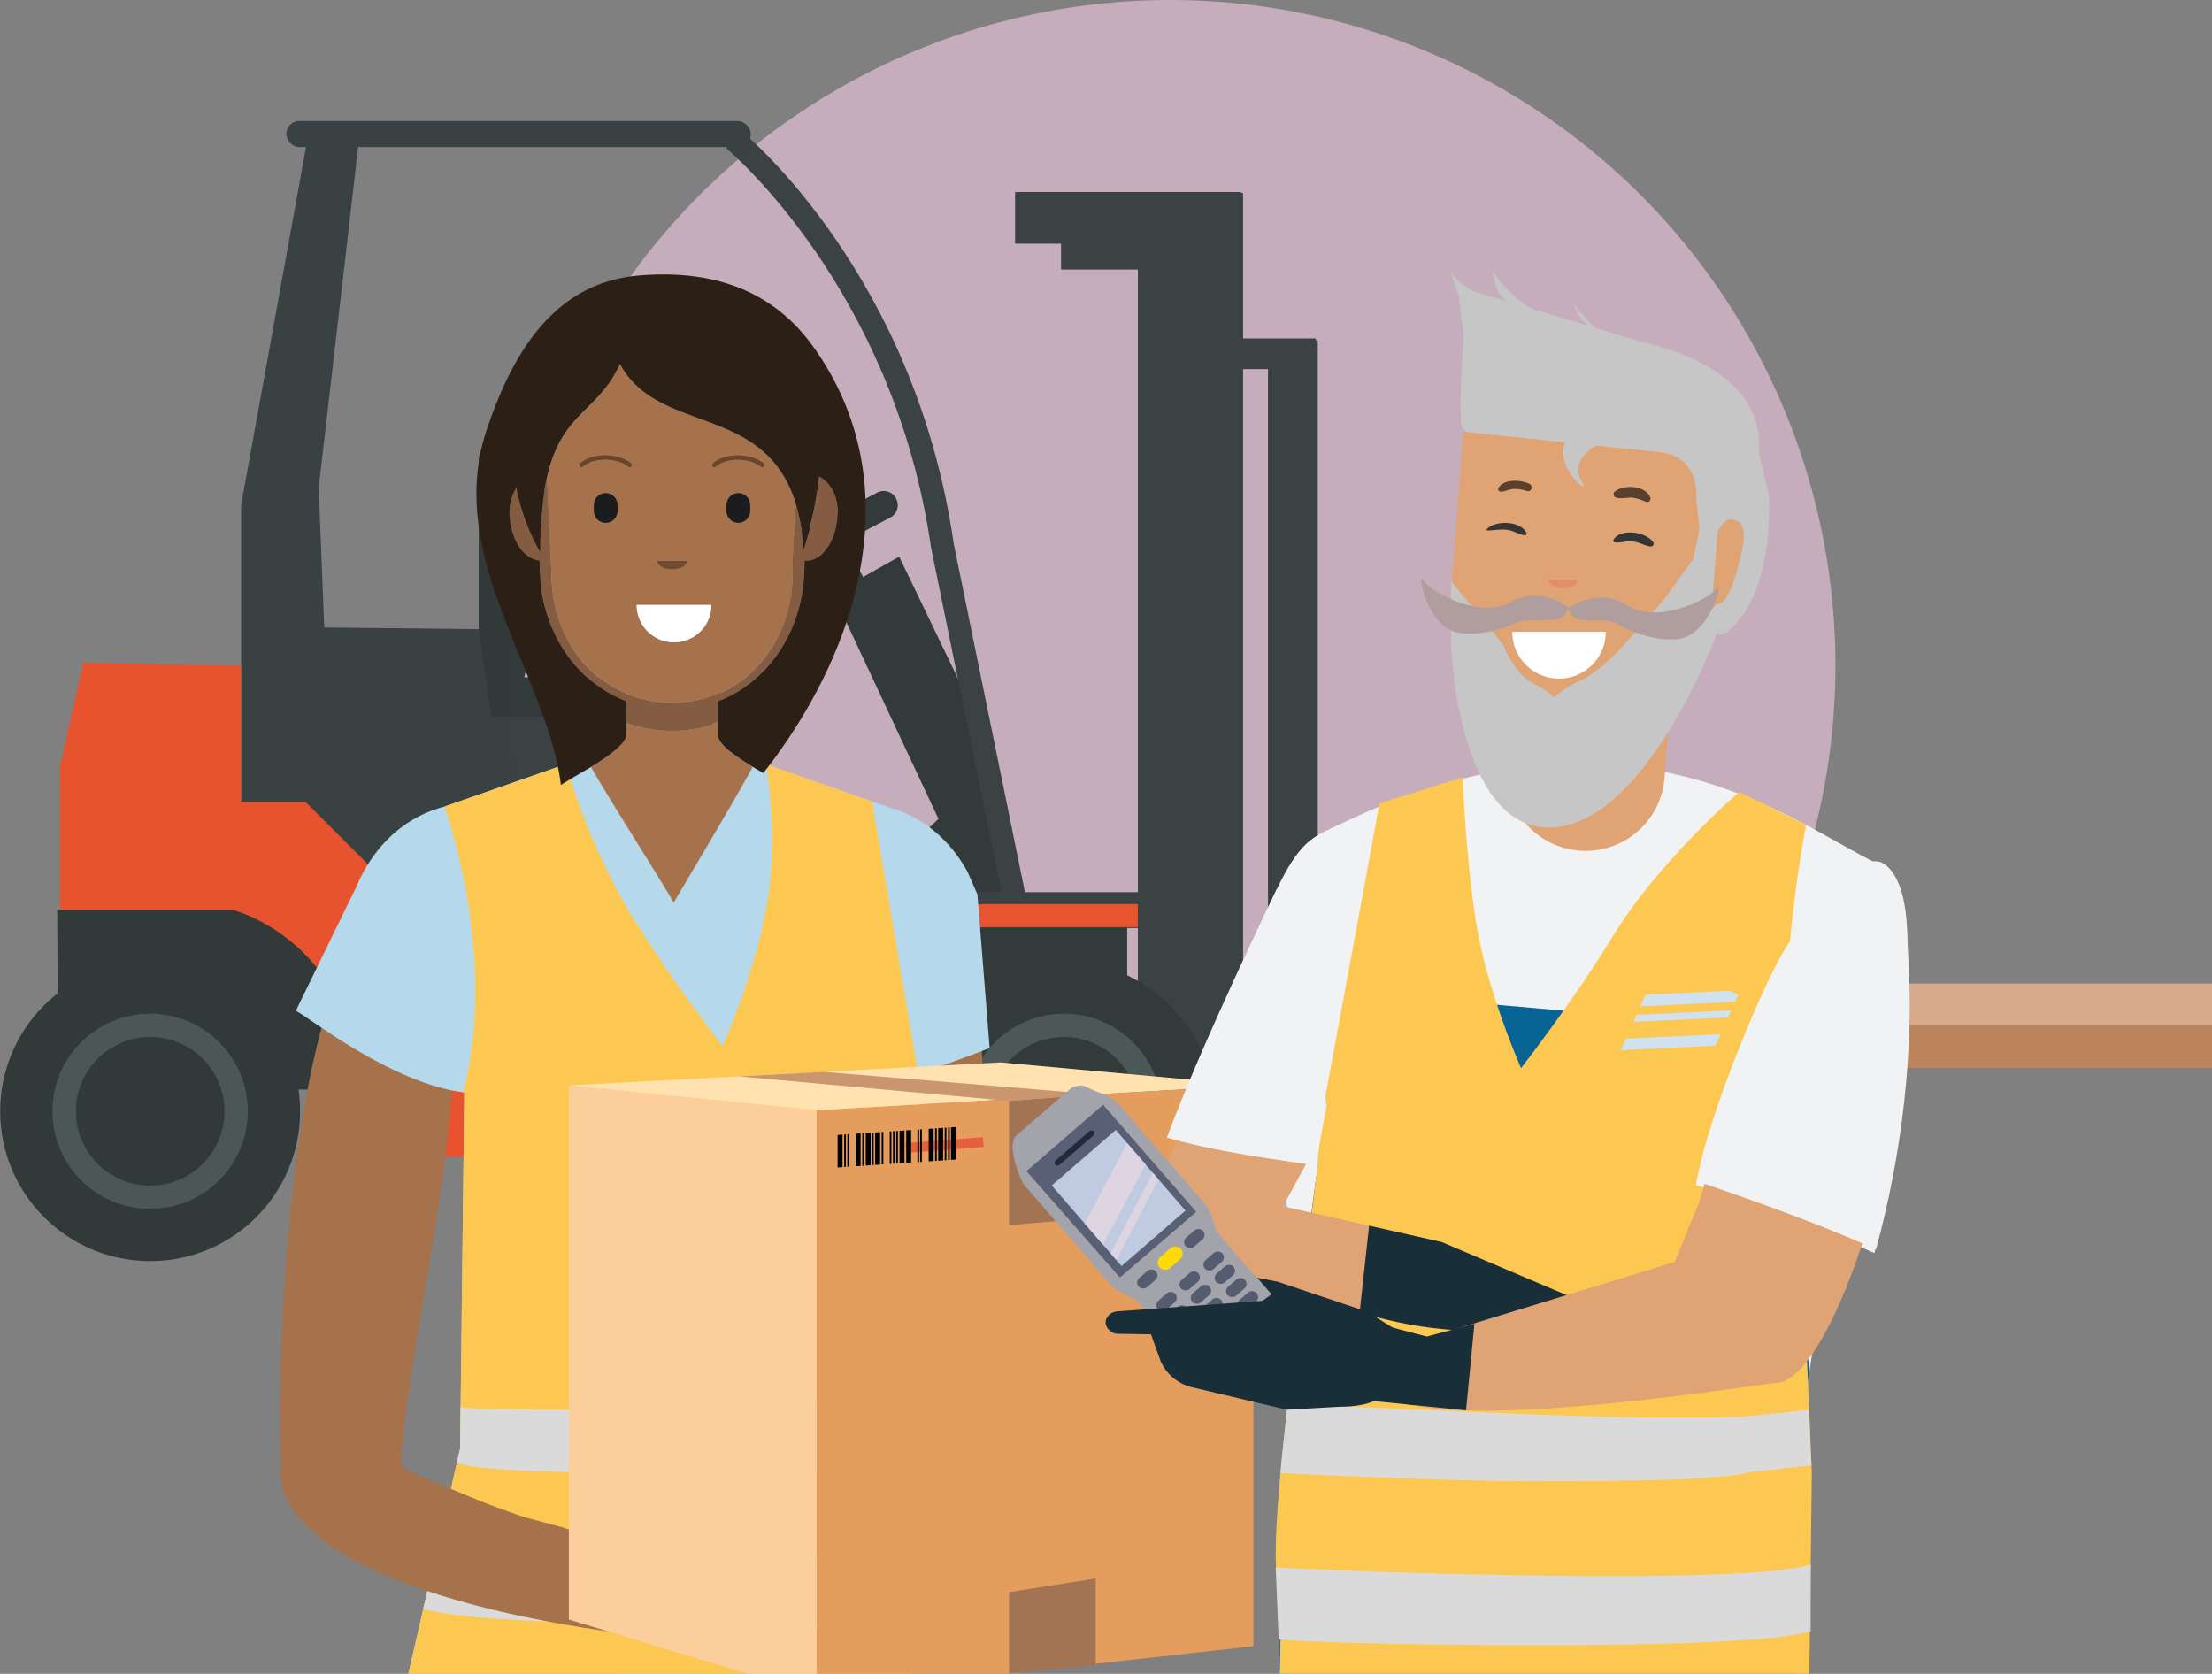
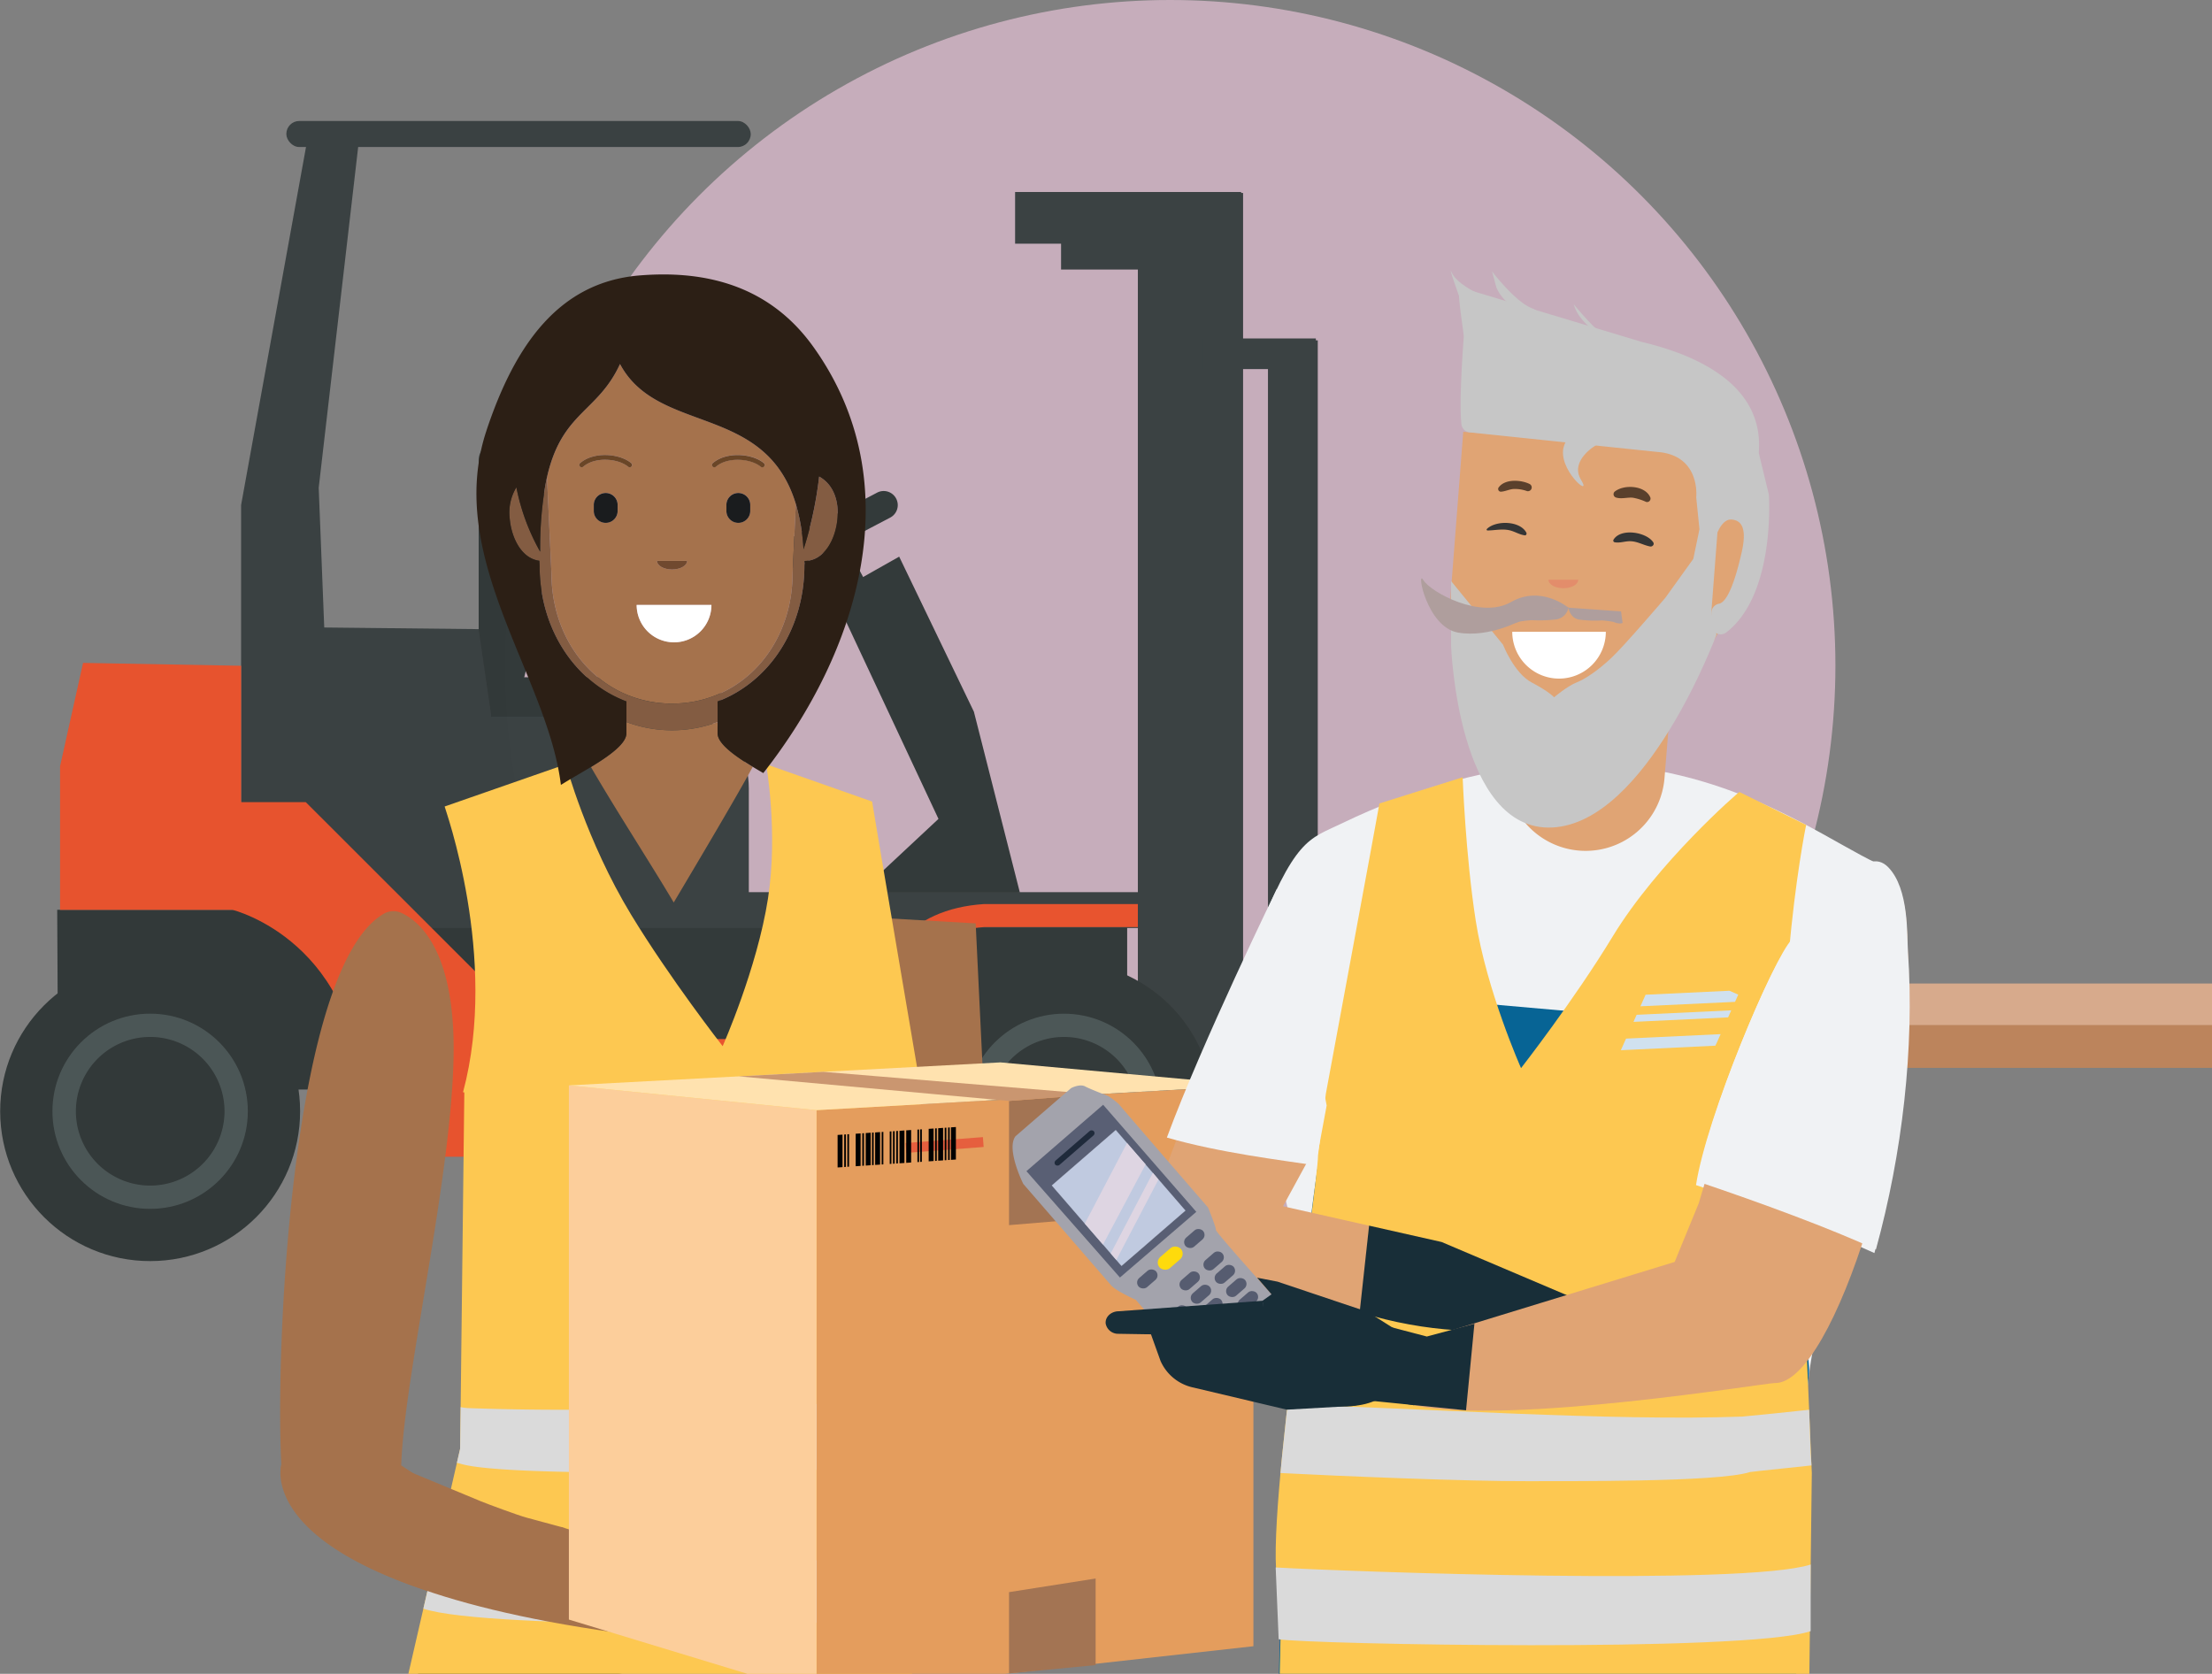
<svg xmlns="http://www.w3.org/2000/svg" width="707" height="535">
  <rect width="100%" height="100%" fill="#808080" stroke="none" />
  <defs>
    <clipPath id="a">
      <path data-name="Rectangle 160" transform="translate(703 19)" fill="#fff" stroke="#707070" d="M0 0h707v535H0z" />
    </clipPath>
  </defs>
  <g data-name="Groupe de masques 1" transform="translate(-703 -19)" clip-path="url(#a)">
    <g data-name="Groupe 104">
      <g data-name="Groupe 102">
        <g data-name="Groupe 101" transform="translate(703.055 19)">
          <ellipse data-name="Ellipse 12" cx="212.63" cy="212.73" rx="212.63" ry="212.73" transform="translate(161.32)" fill="#f5cce2" opacity=".6" />
          <g data-name="Groupe 88" opacity=".97">
            <path data-name="Tracé 579" d="M287.34 177.92l-21.12 11.93 33.68 71.89-28.17 26.31 54.19-2.75-14.7-57.82z" fill="#2f3636" />
            <path data-name="Tracé 580" d="M105.48 248.59l-3.67-92.69 12.86-111.05H98.14L77.01 161.4v94.99l72.56 85.81 124.91-10.09a52.622 52.622 0 0116.53-38.55h-139.6l-45.92-44.97z" fill="#383f40" />
            <path data-name="Tracé 581" d="M18.53 348.62l341.68-1.68V290.8H18.23z" fill="#2f3636" />
            <rect data-name="Rectangle 111" width="148.42" height="8.32" rx="4.12" transform="translate(91.47 38.67)" fill="#383f40" />
-             <path data-name="Tracé 582" d="M236.71 41.7l-4.66 5.68c.53.44 53.53 44.72 65.47 127.61l23.88 116.86 7.2-1.47-23.84-116.65C292.45 88.26 238.98 43.56 236.71 41.7z" fill="#383f40" />
            <path data-name="Rectangle 112" fill="#383f40" d="M127.12 285.16h245.64v11.46H127.12z" />
            <path data-name="Tracé 583" d="M222.13 228.7h-56.94l-4.9-27.53-56.95-.61-9.18 11.01-7.35 25.7 60.62 56.29 91.85-3.67v-37.93c0-18.97-17.15-23.25-17.15-23.25z" fill="#383f40" />
            <path data-name="Tracé 584" d="M97.68 256.39H77.01V212.8s-49.6-.92-50.52-.92l-7.35 33.04v45.89h55.11s41.33 10.1 41.33 64.24v14.68h165.33V332.1H173.45l-75.77-75.71z" fill="#e9512b" />
            <ellipse data-name="Ellipse 13" cx="47.93" cy="47.89" rx="47.93" ry="47.89" transform="rotate(-.07 251577.524 198.698)" fill="#2f3636" />
            <ellipse data-name="Ellipse 14" cx="31.23" cy="31.2" rx="31.23" ry="31.2" transform="translate(16.7 323.99)" fill="#495454" />
            <path data-name="Tracé 585" d="M47.93 331.44a23.75 23.75 0 1023.77 23.75 23.757 23.757 0 00-23.77-23.75z" fill="#2f3636" />
            <path data-name="Tracé 586" d="M286.84 301.45c-10.96 12.72-9.65 30.21-9.6 30.65v37.63h7.35V331.8c-.03-.15-1.15-15.15 7.82-25.56 5.12-5.94 12.67-9.29 22.18-9.93h49.91v-7.34h-50.15c-11.79.79-21.05 4.99-27.5 12.48z" fill="#e9512b" />
            <path data-name="Rectangle 113" fill="#383f40" d="M363.63 61.67h33.63v334.06h-33.63z" />
            <path data-name="Rectangle 114" fill="#383f40" d="M324.39 61.37h72.25v16.52h-72.25z" />
            <path data-name="Rectangle 115" fill="#383f40" d="M339.08 73.76h56.33v12.39h-56.33z" />
            <ellipse data-name="Ellipse 15" cx="47.93" cy="47.89" rx="47.93" ry="47.89" transform="translate(292.07 307.3)" fill="#2f3636" />
            <path data-name="Tracé 587" d="M224.43 216.47h-67.51v12.62h67.51a6.32 6.32 0 000-12.62z" fill="#2f3636" />
            <path data-name="Tracé 588" d="M161.84 142.53a5.621 5.621 0 00-8.9 4.58v54.07l3.98 27.23 9.18-6.42s9.19-33.96 9.19-55.06c0-11.99-7.22-19.84-13.45-24.38z" fill="#2f3636" />
            <path data-name="Tracé 589" d="M280.29 157.46l-36.99 19.42a4.5 4.5 0 104.19 7.97l36.99-19.42a4.5 4.5 0 10-4.19-7.97z" fill="#2f3636" />
            <path data-name="Tracé 590" d="M262.77 172.87l11.94 23.41 5.51-3.68-12.85-23.86z" fill="#2f3636" />
            <ellipse data-name="Ellipse 16" cx="31.2" cy="31.23" rx="31.2" ry="31.23" transform="rotate(-89.94 347.764 38.646)" fill="#495454" />
            <path data-name="Tracé 591" d="M340 331.44a23.75 23.75 0 1023.77 23.75A23.757 23.757 0 00340 331.44z" fill="#2f3636" />
            <g data-name="Groupe 87">
              <path data-name="Rectangle 116" fill="#383f40" d="M405.21 108.79h15.92V331.5h-15.92z" />
              <path data-name="Rectangle 117" fill="#383f40" d="M387.46 322.32h53.88v11.01h-53.88z" />
              <path data-name="Rectangle 118" fill="#383f40" d="M384.39 108.18h36.13v9.79h-36.13z" />
              <path data-name="Rectangle 119" fill="#bd845a" d="M421.44 325.1h285.51v16.22H421.44z" />
              <path data-name="Rectangle 120" fill="#d9ab8c" d="M421.44 314.37h285.51v13.27H421.44z" />
            </g>
          </g>
          <g data-name="Groupe 94">
            <path data-name="Tracé 593" d="M128.18 468.38c.93-29.79 17.87-99.03 16.7-137.3-.92-28.27-11.15-36.73-16.47-39.2a6.133 6.133 0 00-5.78.17c-29.47 16.96-34.81 139.49-32.76 176.08 0 0-12 39.1 116.51 54.54s-48.81-34.87-48.81-34.87l-29.39-19.43z" fill="#a5724c" />
            <g data-name="Groupe 92">
              <path data-name="Tracé 594" d="M140.6 751.97c0-7.74-13.67-145.77-13.67-173.76 0-21.31 7.02-45.58 10.37-55.98l71.65 14.88 84.55 12.79c.91 6.84 2.06 41.18 3.11 64.47 1.15 25.45-13.23 173.23-13.23 173.23l-22.45 250.63-31.13-1.27s-11.54-146.9-5.4-202.28c3.07-27.73 4.79-69.97 4.79-69.97L216.8 625.32l-19.12 151.27-39.85 261.65-31.98-7.63s6.03-176.41 7.48-190.84c2.46-24.57 7.29-69.97 7.29-87.78z" fill="#182e38" />
              <g data-name="Groupe 91">
                <path data-name="Tracé 595" d="M311.79 295.13l7.46 154.93 50.99 45.22-28.89 3.49c-23.91-5.98-47.96-24.75-57.92-50.15l-20.2-156.28 48.57 2.8z" fill="#a5724c" />
                <g data-name="Groupe 89">
                  <path data-name="Tracé 596" d="M140.6 751.97c0-7.74-13.67-145.77-13.67-173.76 0-21.31 7.02-45.58 10.37-55.98l83.22 17.28 73.52 17.8c-53.6 10.93-142.36 2.26-148.54 21.12-22.6 68.9 10.72 118 9.96 188.55-.89 83.19-13.93 183.6-19.17 266.12l-10.47-2.5s6.03-176.41 7.48-190.84c2.46-24.57 7.29-69.97 7.29-87.78z" fill="#010101" opacity=".1" />
                  <path data-name="Tracé 597" d="M158.41 1031.86l26.34 18.85c21.63 3.11 22.62 18.72 22.62 18.72h-90.09c.62-16.78 8.55-38.85 8.55-38.85l32.58 1.27z" fill="#829ba9" />
                </g>
                <g data-name="Groupe 90">
                  <path data-name="Tracé 598" d="M242.33 816.19c.64 37.95-.72 75.9-2.37 113.8-1.58 36.17-4.01 71.65.17 107.37l-10.33-.42s-11.54-146.9-5.4-202.28c3.07-27.73 4.79-69.97 4.79-69.97l-10.38-116.7c16.48 54.32 22.56 111.45 23.52 168.21z" fill="#010101" opacity=".1" />
                  <path data-name="Tracé 599" d="M260.53 1031.19l42.8 20.06c21.06 3.11 22.02 18.18 22.02 18.18H219.73c-1.61-15.4 10.38-38.82 10.38-38.82l30.42.58z" fill="#829ba9" />
                </g>
-                 <path data-name="Tracé 600" d="M113.94 283.24c2.55-6.19 10.31-20.81 28.11-25.44l67.68-23.72c.06-.45 5.82-.45 5.88 0l68.56 24c13.58 3.87 21.18 13.59 24.98 20.5l3.29 7.5h-.08l3.9 48.95c-2.11.71-14.58 5.65-26.94 9.55 1.06 8.65 1.53 14.87 1.53 14.87v1.97a29.067 29.067 0 01-13.31 24.82l-4.14 80.18 18.33 69.64c.99 4.54 1.76 12.67 2.32 21.24-53.51-9.67-111.86 1.15-167.79 1.24.88-8.35 2.08-16.03 3.61-20.96l17.15-74.55 1.33-113.86c-23.9-2.97-50.96-25.08-53.87-26.06l19.47-39.89z" fill="#b5d9eb" />
                <path data-name="Tracé 601" d="M147.02 463.03l1.33-113.86-.41-.06c11.57-43.19-5.91-90.99-5.88-91.33l38.74-13.5c.01-.12 6.56 24.5 20.84 48.04 12.43 20.48 29.28 42.06 29.28 42.06s11.01-24.79 14.49-47.19c3.29-21.22-.61-43.01-.59-42.91l33.87 11.92c.02.53 14.6 86.29 14.6 86.29 1.06 8.65 1.53 16.84 1.53 16.84 0 10.63-9.35 22.01-17.27 26.9l-4.14 80.18 18.33 69.64c.99 4.54 1.76 12.67 2.32 21.24-10.68 4.38-33.42 7.48-48.19 7.78-3.01.06-6.32-9.98-6.32-9.98s-3.61 9.94-6.36 9.96c-37.61.25-67.62-2.24-106.92-6.52.88-8.35 2.08-16.03 3.61-20.96l17.15-74.55z" fill="#fdc851" />
                <path data-name="Tracé 602" d="M281.65 497.75l5.22 19.83c-8.66 1.57-131.18 3.55-151.61-3.41l4.22-18.37c21.37 6.87 118.67 3.3 142.17 1.95z" fill="#dadada" />
                <path data-name="Tracé 603" d="M147.17 449.75a15.7 15.7 0 002.24.31c41.67 1.54 83.28-.59 124.93-1.68l-.93 18.05.72 2.76c-18.67.98-37.35 1.6-56.05 1.52-12.53-.06-60.97.4-71.16-2.92-.33-.11-.63-.12-.95-.21l1.04-4.54.16-13.28z" fill="#dadada" />
              </g>
            </g>
            <path data-name="Tracé 604" d="M200.16 234.38v-12.39 8.79a41.572 41.572 0 0029.13.01v3.6c0 3.32 5.51 7.23 11.24 10.72-5.22 9.65-17.18 29.77-25.25 43.35-7.43-12.55-18.39-29.38-26.46-43.3l-.06.04c5.79-3.52 11.39-7.46 11.39-10.81z" fill="#a5724c" />
            <path data-name="Tracé 605" d="M176.2 183.28l-1.43-30.74c4.76-20.97 16.23-20.66 23.34-36.19 12.07 22.69 46.4 12.4 56.2 44.73l-1.04 22.2c0 17.59-9.48 32.63-23.97 38.71a37.41 37.41 0 01-14.56 2.89 37.5 37.5 0 01-14.57-2.89c-14.48-6.09-23.96-21.12-23.96-38.71zm25.5-35.27c-3.77-3.13-12.04-3.73-16.32.01a.758.758 0 001 1.14c3.69-3.23 11.1-2.68 14.35.01a.76.76 0 001.08-.1.761.761 0 00-.1-1.07zm8.25 31.27c0 1.5 2.15 2.72 4.79 2.72s4.79-1.22 4.79-2.72h-9.59zm-6.51 14.07a11.95 11.95 0 0023.9 0zm39.68-44.18a.76.76 0 001.08-.1.761.761 0 00-.1-1.07c-3.77-3.13-12.04-3.73-16.32.01a.758.758 0 001 1.14c3.69-3.23 11.1-2.68 14.34.01zm-10.99 14.12a3.81 3.81 0 107.62 0v-1.92a3.81 3.81 0 10-7.62 0zm-42.39 0a3.81 3.81 0 007.62 0v-1.92a3.81 3.81 0 10-7.62 0z" fill="#a5724c" />
            <path data-name="Tracé 606" d="M235.93 157.58a3.809 3.809 0 013.81 3.81v1.92a3.81 3.81 0 01-7.62 0v-1.92a3.809 3.809 0 013.81-3.81z" fill="#1a1c1e" />
            <path data-name="Tracé 607" d="M193.54 157.58a3.809 3.809 0 013.81 3.81v1.92a3.81 3.81 0 11-7.62 0v-1.92a3.809 3.809 0 013.81-3.81z" fill="#1a1c1e" />
            <path data-name="Tracé 608" d="M214.74 182.01c-2.65 0-4.79-1.22-4.79-2.72h9.59c0 1.5-2.15 2.72-4.79 2.72z" fill="#70492f" />
            <g data-name="Groupe 93" fill="#835c42">
              <path data-name="Tracé 609" d="M214.74 224.88a37.41 37.41 0 0014.56-2.89c14.49-6.08 23.97-21.11 23.97-38.71l1.04-22.2a64.119 64.119 0 012.45 14.49s.27-.78.7-2.18a119.88 119.88 0 004.3-21.07c4.91 2.72 6.29 8.27 5.87 13.28-.57 6.88-4.3 13.69-10.5 13.69l-.08 1.51c0 20.03-11.09 37.08-27.75 43.41v6.57a41.5 41.5 0 01-29.13 0V222a37.423 37.423 0 0014.57 2.89z" />
              <path data-name="Tracé 610" d="M164.99 155.76a68.661 68.661 0 007.6 20.57 118.66 118.66 0 011.65-21.21c.17-.9.34-1.76.53-2.58l1.43 30.74c0 17.59 9.48 32.62 23.96 38.7v2.22c-16.66-6.33-27.75-23.37-27.75-43.4l-.09-1.57c-5.59-.7-8.94-7.13-9.48-13.63a15.606 15.606 0 012.14-9.84z" />
            </g>
            <path data-name="Tracé 611" d="M228.77 149.18a.758.758 0 01-1-1.14c4.28-3.75 12.55-3.14 16.32-.01a.761.761 0 01.1 1.07.76.76 0 01-1.08.1c-3.25-2.69-10.66-3.24-14.34-.01z" fill="#6a4627" />
            <path data-name="Tracé 612" d="M201.21 149.36a.782.782 0 01-.49-.18c-3.25-2.69-10.65-3.24-14.35-.01a.758.758 0 01-1-1.14c4.28-3.75 12.55-3.14 16.32-.01a.761.761 0 01.1 1.07.774.774 0 01-.59.28z" fill="#6a4627" />
            <path data-name="Tracé 613" d="M215.38 205.31a11.95 11.95 0 01-11.95-11.95h23.9a11.95 11.95 0 01-11.95 11.95z" fill="#fff" />
            <path data-name="Tracé 614" d="M155.42 137.64c9.09-27.33 23.16-47.59 49.18-49.62 17.84-1.4 40.01 1.48 55.28 22.8 31.46 43.92 14.32 97.77-15.97 136.28-1.11-.65-2.24-1.32-3.37-2-5.74-3.49-11.24-7.4-11.24-10.72v-10.17c16.66-6.33 27.75-23.37 27.75-43.41l.08-1.51c6.19 0 9.92-6.81 10.5-13.69.42-5-.96-10.55-5.87-13.28a121.8 121.8 0 01-4.3 21.07c-.43 1.4-.7 2.18-.7 2.18a64.118 64.118 0 00-2.45-14.49c-9.8-32.33-44.13-22.03-56.2-44.73-7.12 15.53-18.59 15.22-23.34 36.19-.19.83-.36 1.69-.53 2.58a118.577 118.577 0 00-1.65 21.21 68.661 68.661 0 01-7.6-20.57 15.541 15.541 0 00-2.14 9.84c.54 6.5 3.9 12.93 9.48 13.63l.09 1.57c0 20.03 11.09 37.07 27.75 43.4v10.17c0 3.35-5.6 7.29-11.39 10.81-1.79 1.09-3.59 2.13-5.26 3.11-.07.04-.13.08-.2.12-.16.1-.33.19-.49.29-1.08.63-2.08 1.23-2.97 1.79-.07.04-.13.08-.2.12-.15.09-.3.18-.44.27-4.21-34.83-37.25-72.78-23.79-113.24z" fill="#2c1f15" />
          </g>
          <path data-name="Tracé 615" d="M89.91 468.12s-10.34 39.71 118.17 55.16c108.98 13.09 8.54-23.66-27.06-34.69-6.18-1.91 9.59 2.59-12.92-3.55-2.4-.65-12.31-4.29-14.6-5.25l-23.83-9.89" fill="#a5724c" />
          <g data-name="Groupe 95">
            <path data-name="Tracé 616" d="M400.56 526.18l-139.64 15.53V354.84l139.64-7.92z" fill="#e49d5d" />
            <path data-name="Tracé 617" d="M181.77 517.66l79.15 24.05V354.84l-79.15-7.92z" fill="#fcce9b" />
            <path data-name="Tracé 618" d="M319.71 339.57l-137.94 7.35 79.15 7.92 139.64-7.92z" fill="#ffe2af" />
            <path data-name="Tracé 619" d="M350.13 389.29l-27.68 2.3v-39.7l27.68-2.11z" fill="#a37453" />
            <path data-name="Tracé 620" d="M350.13 532.21l-27.68 2.66v-25.98l27.68-4.35z" fill="#a37453" />
            <path data-name="Tracé 621" d="M263.17 342.59l-27.12 1.44 86.4 7.86 27.68-2.11z" fill="#ca9670" />
          </g>
          <g data-name="Groupe 100">
            <g data-name="Groupe 99">
              <path data-name="Tracé 622" d="M528.69 1025.77l20.39-10.97 36-6.1s9.57 19.16 6.24 40.82h-85.18a31.415 31.415 0 0122.55-23.75z" fill="#fdc851" />
              <path data-name="Tracé 623" d="M590.27 1041.55c.6 0 1.16-.05 1.74-.09a60.77 60.77 0 01-.69 8.05h-85.18a28.776 28.776 0 012.88-7.96h81.25z" fill="#fdc851" />
              <path data-name="Tracé 624" d="M371.76 1027.86l53.16-19.06h35.01s9.52 19.06 6.21 40.61H346.09s1.66-19.06 25.67-21.55z" fill="#fdc851" />
              <path data-name="Tracé 625" d="M466.82 1041.55a61.214 61.214 0 01-.68 7.86H346.09a22.5 22.5 0 012.63-7.86h118.1z" fill="#fdc851" />
              <path data-name="Tracé 626" d="M517.27 551.39c17.38-1.92 34.75-4.33 52.21-5.4 1.42-.09 2.84-.12 4.26-.15.15 10.55.27 24.68.27 43.18 0 63.04-.32 190.19-.32 190.19l13.57 235.46-38.18.13-35.81-204.55L485.7 641.2l-18.87 169.05-5.27 203.21-44.66-1.77-7.05-220.62-1.21-237a29.677 29.677 0 005.8.59c34.51.17 68.46.56 102.84-3.25z" fill="#076495" />
              <path data-name="Tracé 627" d="M400.73 301.3c13.15-33.58 17.37-32.95 28.02-38.09 92.2-44.45 145.54.81 171.2 12.77 5.21 2.43 9.05 20.96 8.37 26.67-8.35 69.21-26.54 106.23-30.3 137.61-4.85 40.51-4 122-4 122-56.33 31.76-165.48 0-165.48 0s2.67-56.65 7.36-144.85c1.55-29.23-26.35-87.55-15.17-116.12z" fill="#f0f2f4" />
              <path data-name="Tracé 628" d="M433.01 317.17l109.01 9.6c-9.11 48.24 39.08 87.67 35.99 113.49-4.85 40.51-4.03 132.36-4.03 132.36-56.33 31.76-165.25 0-165.25 0s-2.22-56.33 7.17-155.21c3.65-38.43 8.08-69.34 17.11-100.24z" fill="#076495" />
              <path data-name="Tracé 629" d="M579.03 470.64l-3.94-92.9c-11.57-43.19 1.85-113.57 2.16-114.05l-21.35-10.54c-.36.03-26.23 22.65-40.52 46.19-12.43 20.48-29.28 42.06-29.28 42.06s-11.01-24.79-14.49-47.19c-3.29-21.22-4.16-45.88-4.17-45.77l-26.6 8.37c-.02.53-17.11 92.7-17.11 92.7-1.06 8.65-2.51 19.65-2.51 19.65 0 10.63-19.58 134.25-11.65 139.15l-1.07 46.79.04 7.16c-.99 4.54.59-4.87.04 3.7 10.68 4.38 47.81 5.83 62.59 6.13 3.01.06 6.32-9.98 6.32-9.98s3.61 9.94 6.36 9.96c37.61.25 56.58-1.06 95.88-5.34-.88-8.35-.04-19.57-1.56-24.49l.87-71.6z" fill="#fdc851" />
              <path data-name="Tracé 630" d="M407.68 501l.95 22.95c8.66 1.57 149.6 4.37 170.04-2.59v-21.29c-21.37 6.87-147.49 2.28-170.99.93z" fill="#dadada" />
              <path data-name="Tracé 631" d="M578.17 450.6c-.73.13-20.55 2.15-21.35 2.18-41.67 1.54-103.7-2.76-145.34-3.85l-1.84 17.3-.43 4.59c18.67.98 60.25 2.69 78.95 2.6 12.53-.06 60.97.4 71.16-2.92.33-.11 19.29-2.03 19.61-2.11l-.26-3.91-.49-13.88z" fill="#dadada" />
              <path data-name="Tracé 632" d="M602.99 278.36c6.69 6.89 5.93 21.67 6.29 27.01 2.09 30.86-1.8 64.42-10.24 95.14-14.37-6.63-36.82-14.94-57.02-21.72 3.31-21.59 24.18-71.2 30.17-77.42 13.51-14.02 23.43-30.59 30.79-23.02z" fill="#f0f2f4" />
              <g data-name="Groupe 96">
                <path data-name="Tracé 633" d="M467.63 138.02l90.8 7.03-.25 31.01c-8.63 45.96-40.83 58.67-64.21 56.86s-31.57-24.24-30.3-43.75l3.96-51.15z" fill="#e0a474" />
                <path data-name="Tracé 634" d="M485.29 198.61l50.43 3.9-3.76 46.11a25.29 25.29 0 11-50.43-3.9z" fill="#e0a474" />
                <path data-name="Tracé 635" d="M499.53 105.92c2.68-.11 65.06 2.33 62.58 38.36a2.951 2.951 0 00.07.89l3.07 12.68a2.969 2.969 0 01.08.52c.17 3.08 1.4 32.2-13.64 43.78a2.97 2.97 0 01-4.76-2.37v-3.97a3.012 3.012 0 012.51-2.86c1.77-.4 4.33-3.8 7.2-16.5 1.89-8.38-.58-10.18-3.25-10.39-2.16-.17-3.65 2.19-4.5 4.1a2.987 2.987 0 01-3.43 1.72l-.07-.02a2.973 2.973 0 01-2.25-2.58l-1.03-10.11a2.006 2.006 0 010-.49c.12-1.74.41-13.23-12.38-14.22l-60.04-6.26a2.949 2.949 0 01-2.64-2.61c-.36-3.19-.52-10.59.73-27.8.12-1.64-2.63-16.05-.99-15.92l57.57 17.31c.11 0-24.92-3.25-24.81-3.26z" fill="#c6c6c6" />
                <path data-name="Tracé 636" d="M530.25 222.55c-30.06 30.45-47.9 12-47.9 12l.57-4.53c17.11 8.08 47.33-7.47 47.33-7.47z" fill="#010101" opacity=".1" />
              </g>
              <g data-name="Groupe 97">
                <path data-name="Tracé 637" d="M366.13 392.04c4.73-17.34 39.49-102.6 39.49-102.6 7.41 22.23 16.5 73.95 16.5 73.95l-12.09 22.17 27.5 6.2-3.25 33.91c-24.34 1.65-46.53 2.7-53.23 1.65-9.46-1.48-23.01-5.63-14.92-35.28z" fill="#e0a474" />
                <path data-name="Tracé 638" d="M460.72 396.98l52.49 22.29s-34.99 13.82-78.69.15l3.01-27.67 23.19 5.23z" fill="#182e38" />
              </g>
              <path data-name="Tracé 639" d="M423.97 353.35l-3.55 19.14c-10.82-1.65-30.58-4.01-47.52-8.89 11.42-30.86 35.14-79.45 35.14-79.45 7.41 22.23 15.93 69.2 15.93 69.2z" fill="#f0f2f4" />
              <path data-name="Tracé 640" d="M542.9 384.59s22.33-76.06 29.76-83.77c13.51-14.02 23.43-30.59 30.79-23.02 6.69 6.89 5.93 21.67 6.29 27.01 3.37 49.65-23.61 137.8-42.57 137.25-2.7-.08-84.17 13.49-115.24 7.14l1.91-20.92 81.36-24.93 7.7-18.76z" fill="#e0a474" />
              <path data-name="Rectangle 121" fill="#e7362b" opacity=".6" d="M289.372 365.348l24.728-1.894.24 3.15-24.727 1.895z" />
              <g data-name="Groupe 98">
                <path data-name="Tracé 641" d="M388.57 393.09c.06-.8-2.16-6.29-2.48-7.07a.549.549 0 00-.07-.09c-.01-.02-.03-.03-.04-.05a.883.883 0 00-.08-.11c-2.1-2.43-28.02-32.36-28.34-32.86a28.246 28.246 0 00-3.4-2.59s-5.66-2.14-7.38-3.07-4.49.54-4.49.54l-17.8 15.41c-3.02 4.2 2.52 15.21 2.52 15.21l27.98 32.32c1.46 1.82 8 4.75 8 4.75l22.04 25.76c5.49 5.28 11.95 1.42 11.95 1.42l14.11-12.22c4.38-7.6-.1-11.57-.1-11.57s-22.5-24.92-22.44-25.79z" fill="#a3a3ac" fill-rule="evenodd" />
                <path data-name="Tracé 642" d="M328.01 374.33l29.89 34 24.41-20.99-29.78-34.23-24.51 21.22zm28.88-12.76l3.27 3.78 1.22 1.41.39.46 3.84 4.44.81.93 1.01 1.17 2.03 2.34 9.38 10.84-10.05 8.7-3.25 2.83-7.14 6.17-1.66-1.91-1.22-1.41-1.44-1.67-1.6-1.84-2.24-2.58-1.08-1.25-.54-.63-1.95-2.25-2.65-3.06-2.41-2.78-5.5-6.35 5.88-5.1 8.1-7.02 3.54-3.06.6-.53 2.32-2.01.07.09.25.28z" fill="#595f74" fill-rule="evenodd" />
                <path data-name="Tracé 643" d="M356.57 361.2l.07.09.25.28 3.27 3.78 1.21 1.41.4.46 3.84 4.44.81.93 1.01 1.17 2.03 2.34 9.38 10.84-10.05 8.7-3.25 2.83-7.14 6.16-1.65-1.91-1.22-1.41-1.44-1.67-1.6-1.84-2.24-2.58-1.08-1.25-.54-.62-1.95-2.25-2.65-3.06-2.41-2.79-5.49-6.34 5.88-5.1 8.1-7.02 3.54-3.06.6-.52z" fill="#595f74" fill-rule="evenodd" />
                <rect data-name="Rectangle 122" width="16.32" height="1.86" rx=".93" transform="rotate(-40.9 666.53 -265.579)" fill="#1f2a3b" />
                <path data-name="Tracé 644" d="M356.57 361.2l.07.09.25.28 3.27 3.78 1.21 1.41.4.46 3.84 4.44.81.93 1.01 1.17 2.03 2.34 9.38 10.84-10.05 8.7-3.25 2.83-7.14 6.16-1.65-1.91-1.22-1.41-1.44-1.67-1.6-1.84-2.24-2.58-1.08-1.25-.54-.62-1.95-2.25-2.65-3.06-2.41-2.79-5.49-6.34 5.88-5.1 8.1-7.02 3.54-3.06.6-.52z" fill="#c0cae0" fill-rule="evenodd" />
                <rect data-name="Rectangle 123" width="7.39" height="3.85" rx="1.925" transform="rotate(-40.9 730.724 -281.321)" fill="#565c70" />
-                 <rect data-name="Rectangle 124" width="7.39" height="3.85" rx="1.925" transform="rotate(-40.9 743.44 -286)" fill="#565c70" />
                <rect data-name="Rectangle 125" width="7.39" height="3.85" rx="1.925" transform="rotate(-40.9 750.964 -288.686)" fill="#565c70" />
                <rect data-name="Rectangle 126" width="7.39" height="3.85" rx="1.925" transform="rotate(-40.9 758.447 -291.47)" fill="#565c70" />
                <rect data-name="Rectangle 127" width="7.39" height="3.85" rx="1.925" transform="rotate(-40.9 765.883 -294.357)" fill="#565c70" />
                <rect data-name="Rectangle 128" width="7.39" height="3.85" rx="1.925" transform="rotate(-40.9 773.411 -297.226)" fill="#565c70" />
                <rect data-name="Rectangle 129" width="7.39" height="3.85" rx="1.925" transform="rotate(-40.9 720.91 -307.937)" fill="#565c70" />
                <rect data-name="Rectangle 130" width="7.39" height="3.85" rx="1.925" transform="rotate(-40.9 733.626 -312.616)" fill="#565c70" />
                <rect data-name="Rectangle 131" width="7.39" height="3.85" rx="1.925" transform="rotate(-40.9 741.154 -315.288)" fill="#565c70" />
                <rect data-name="Rectangle 132" width="7.39" height="3.85" rx="1.925" transform="rotate(-40.9 748.632 -318.085)" fill="#565c70" />
                <rect data-name="Rectangle 133" width="7.39" height="3.85" rx="1.925" transform="rotate(-40.9 756.069 -320.983)" fill="#565c70" />
                <rect data-name="Rectangle 134" width="7.39" height="3.85" rx="1.925" transform="rotate(-40.9 763.597 -323.841)" fill="#565c70" />
                <rect data-name="Rectangle 135" width="7.39" height="3.85" rx="1.925" transform="rotate(-40.9 738.334 -299.18)" fill="#565c70" />
                <rect data-name="Rectangle 136" width="7.39" height="3.85" rx="1.925" transform="rotate(-40.9 745.849 -301.858)" fill="#565c70" />
                <rect data-name="Rectangle 137" width="7.39" height="3.85" rx="1.925" transform="rotate(-40.9 753.326 -304.655)" fill="#565c70" />
                <rect data-name="Rectangle 138" width="7.39" height="3.85" rx="1.925" transform="rotate(-40.9 760.764 -307.542)" fill="#565c70" />
                <rect data-name="Rectangle 139" width="7.39" height="3.85" rx="1.925" transform="rotate(-40.9 768.306 -310.406)" fill="#565c70" />
                <rect data-name="Rectangle 140" width="9.02" height="4.7" rx="2.35" transform="rotate(-40.9 725.3 -293.156)" fill="#feda0c" />
                <rect data-name="Rectangle 141" width="9.02" height="4.7" rx="2.35" transform="rotate(-40.9 776.506 -312.273)" fill="#feda0c" />
                <path data-name="Tracé 645" d="M360.16 365.35l-13.48 25.75 5.81 6.7 13.62-25.63z" fill="#ded5e2" fill-rule="evenodd" />
                <path data-name="Tracé 646" d="M368.43 374.87l-13.47 25.75 1.79 2.1 13.45-25.69z" fill="#ded5e2" fill-rule="evenodd" />
              </g>
            </g>
            <path data-name="Tracé 647" d="M498.25 216.9a14.963 14.963 0 01-14.96-14.96h29.91a14.963 14.963 0 01-14.96 14.96z" fill="#fff" />
            <path data-name="Tracé 648" d="M499.62 188.01c-2.63 0-4.76-1.21-4.76-2.7h9.52c0 1.49-2.13 2.7-4.76 2.7z" fill="#e38d6b" />
            <path data-name="Tracé 649" d="M488.95 154.75c-2.79-1.42-8.02-1.8-10.05 1.11a.869.869 0 00.74 1.3c1.39-.07 2.61-.74 4-.86a11.428 11.428 0 014.37.67 1.214 1.214 0 00.93-2.21z" fill="#5a402c" />
            <path data-name="Tracé 650" d="M527.45 159.06c-1.59-3.96-8.51-4.34-11.47-1.88a1.119 1.119 0 00.49 1.85c1.72.54 3.55-.11 5.34.05a17.05 17.05 0 014.28 1.35 1.111 1.111 0 001.36-1.36z" fill="#5a402c" />
            <path data-name="Tracé 651" d="M475.18 169.08a.285.285 0 00.2.48c2.28-.03 4.47-.56 6.75-.13 1.83.34 3.35 1.45 5.18 1.68.46.06.67-.52.49-.85-2.02-3.86-9.73-4.01-12.62-1.19z" fill="#353535" />
            <path data-name="Tracé 652" d="M528.37 173.35c-2.18-3.32-10.42-4.66-12.72-.84a.552.552 0 00.32.8c1.74.35 3.32-.37 5.09-.32 2.31.07 4.1 1.25 6.29 1.68.71.14 1.47-.62 1.01-1.32z" fill="#353535" />
            <path data-name="Tracé 653" d="M603.48 277.21c6.69 6.89 5.93 21.67 6.29 27.01 2.09 30.86-1.8 64.42-10.24 95.14-14.37-6.63-36.82-14.94-57.02-21.72 3.31-21.59 24.18-71.2 30.17-77.42 13.51-14.02 23.43-30.59 30.79-23.02z" fill="#f0f2f4" />
          </g>
        </g>
        <path data-name="Tracé 654" d="M1256.345 341.93l-.76 1.7-.25.55-30.24 1.44.67-1.51.34-.75z" fill="#d0e1ef" fill-rule="evenodd" />
        <path data-name="Tracé 655" d="M1252.945 349.54l-.5 1.13-.63 1.41-.55 1.15-30.21 1.45.76-1.7.9-2.01z" fill="#d0e1ef" fill-rule="evenodd" />
        <path data-name="Tracé 656" d="M1258.585 336.92l-.05.1-.98 2.2-30.24 1.42 1.65-3.7 26.82-1.27z" fill="#d0e1ef" fill-rule="evenodd" />
      </g>
      <g data-name="Groupe 103">
        <path data-name="Tracé 657" d="M972.285 381.66v10.39l-1.57.1v-10.39z" fill="#010101" />
        <path data-name="Tracé 658" d="M978.065 381.27v10.39l-1.57.1v-10.39z" fill="#010101" />
        <path data-name="Tracé 659" d="M981.275 381.05v10.39l-1.57.11v-10.39z" fill="#010101" />
        <path data-name="Tracé 660" d="M984.295 380.85v10.39l-1.58.1v-10.38z" fill="#010101" />
        <path data-name="Tracé 661" d="M992.075 380.33v10.39l-1.57.1v-10.38z" fill="#010101" />
        <path data-name="Tracé 662" d="M994.215 380.19v10.38l-1.57.11v-10.39z" fill="#010101" />
        <path data-name="Tracé 663" d="M1001.395 379.71v10.38l-1.57.11v-10.39z" fill="#010101" />
        <path data-name="Tracé 664" d="M1004.435 379.5v10.39l-1.57.1v-10.38z" fill="#010101" />
        <path data-name="Tracé 665" d="M1008.525 379.23v10.38l-1.57.11v-10.39z" fill="#010101" />
        <path data-name="Tracé 666" d="M973.365 381.58v10.39l-.54.04v-10.39z" fill="#010101" />
        <path data-name="Tracé 667" d="M979.145 381.2v10.38l-.54.04v-10.39z" fill="#010101" />
        <path data-name="Tracé 668" d="M982.245 380.99v10.39l-.54.03v-10.38z" fill="#010101" />
        <path data-name="Tracé 669" d="M985.335 380.78v10.39l-.54.04v-10.39z" fill="#010101" />
        <path data-name="Tracé 670" d="M987.915 380.61V391l-.54.03v-10.38z" fill="#010101" />
        <path data-name="Tracé 671" d="M988.955 380.54v10.39l-.54.03v-10.38z" fill="#010101" />
        <path data-name="Tracé 672" d="M989.995 380.47v10.39l-.54.03v-10.38z" fill="#010101" />
        <path data-name="Tracé 673" d="M996.765 380.02v10.38l-.54.04v-10.39z" fill="#010101" />
        <path data-name="Tracé 674" d="M997.645 379.96v10.38l-.54.04v-10.39z" fill="#010101" />
        <path data-name="Tracé 675" d="M1002.415 379.64v10.38l-.54.04v-10.39z" fill="#010101" />
        <path data-name="Tracé 676" d="M1005.485 379.43v10.39l-.54.03v-10.38z" fill="#010101" />
        <path data-name="Tracé 677" d="M1006.555 379.36v10.38l-.54.04V379.4z" fill="#010101" />
        <path data-name="Tracé 678" d="M974.375 381.52v10.38l-.54.04v-10.39z" fill="#010101" />
        <path data-name="Ligne 1" fill="none" d="M973.365 381.58l-.54.04" />
      </g>
      <path data-name="Tracé 679" d="M1140.025 438.28l-28.7-9.63-6.52-1.26 4.6 5.31-2.88 2.06 3.59 28.95 15.03 4.17c6.25 1 13.27 1.08 18.53-1.76l11.32 2.06-2.43-22.01-12.53-7.91z" fill="#182e38" />
      <path data-name="Tracé 680" d="M1068.405 438.61l5.52 15.37a14.789 14.789 0 0010.57 8.53l29.79 7.06 21.2-1.2s3.13-.64 6.14-1.6l29.95 3 2.68-27.67-15.21 4.09-39.38-10.31-51.28 2.74z" fill="#182e38" />
      <path data-name="Tracé 681" d="M1060.315 438.12c-2.42.15-4.2 2-3.9 4.04a4.054 4.054 0 004.08 3.16l46.91.76-.72-11.33-46.36 3.38z" fill="#182e38" />
    </g>
    <path data-name="Tracé 682" d="M1166.785 204.7l16.61 20.36s3.56 9.15 9.2 12.1 7.12 4.72 7.12 4.72 4.15-3.54 7.12-4.72 6.82-3.84 10.98-7.67 17.5-19.47 17.5-19.47l8.9-12.39 1.94-9.34 5.78.88-1.97 25.65 1.66 7.01s-22.25 60.19-52.5 61.66-32.33-58.12-32.33-58.12v-20.65z" fill="#c6c6c6" />
    <path data-name="Tracé 683" d="M1204.305 213.25s-8.72-7.36-18.4-1.8-25.66-3.19-27.99-7.06 1 15.02 11.1 16.8 20.47-4.08 20.47-4.08 5.83-3.74 11.09-3.61 3.72-.24 3.72-.24z" fill="#af9e9d" />
-     <path data-name="Tracé 684" d="M1204.505 213.25s9.19-6.84 18.58-.73 25.96-1.7 28.52-5.43-1.88 14.94-12.13 16.13-20.32-5.26-20.32-5.26-5.64-4.07-10.93-4.24-3.72-.45-3.72-.45z" fill="#af9e9d" />
    <path data-name="Tracé 685" d="M1204.335 213.14a4.748 4.748 0 01-3.81 3.83 47.531 47.531 0 01-7.9.25 37.393 37.393 0 00-3.93.46c-2.59.95-3.28.3-3.28.3l.54-3.64 18.38-1.2z" fill="#af9e9d" fill-rule="evenodd" />
    <path data-name="Tracé 686" d="M1204.265 213.22s.49 3.33 3.49 3.83a39.943 39.943 0 007.24.25 31.737 31.737 0 013.61.46c2.37.95 3.01.3 3.01.3l-.5-3.64-16.85-1.2z" fill="#af9e9d" fill-rule="evenodd" />
    <path data-name="Tracé 687" d="M1213.245 161.22s-8.72 4.9-4.9 11.17-7.9-3.54-5.45-10.89 10.35-.27 10.35-.27z" fill="#c6c6c6" />
    <path data-name="Tracé 688" d="M1187.185 117.29a13.211 13.211 0 01-5.9-6.38l-1.42-5.2s7.32 9.68 12.75 11.81-2.6 3.78-2.6 3.78z" fill="#c6c6c6" />
    <path data-name="Tracé 689" d="M1174.715 112.47s-6.05-2.85-7.65-6.23 2.49 8.01 2.49 8.01z" fill="#c6c6c6" />
    <path data-name="Tracé 690" d="M1212.165 124.41s-4.84-3.3-6.16-8.14c0 0 7.92 9.68 10.56 10.34s-4.4-2.2-4.4-2.2z" fill="#c6c6c6" />
  </g>
</svg>